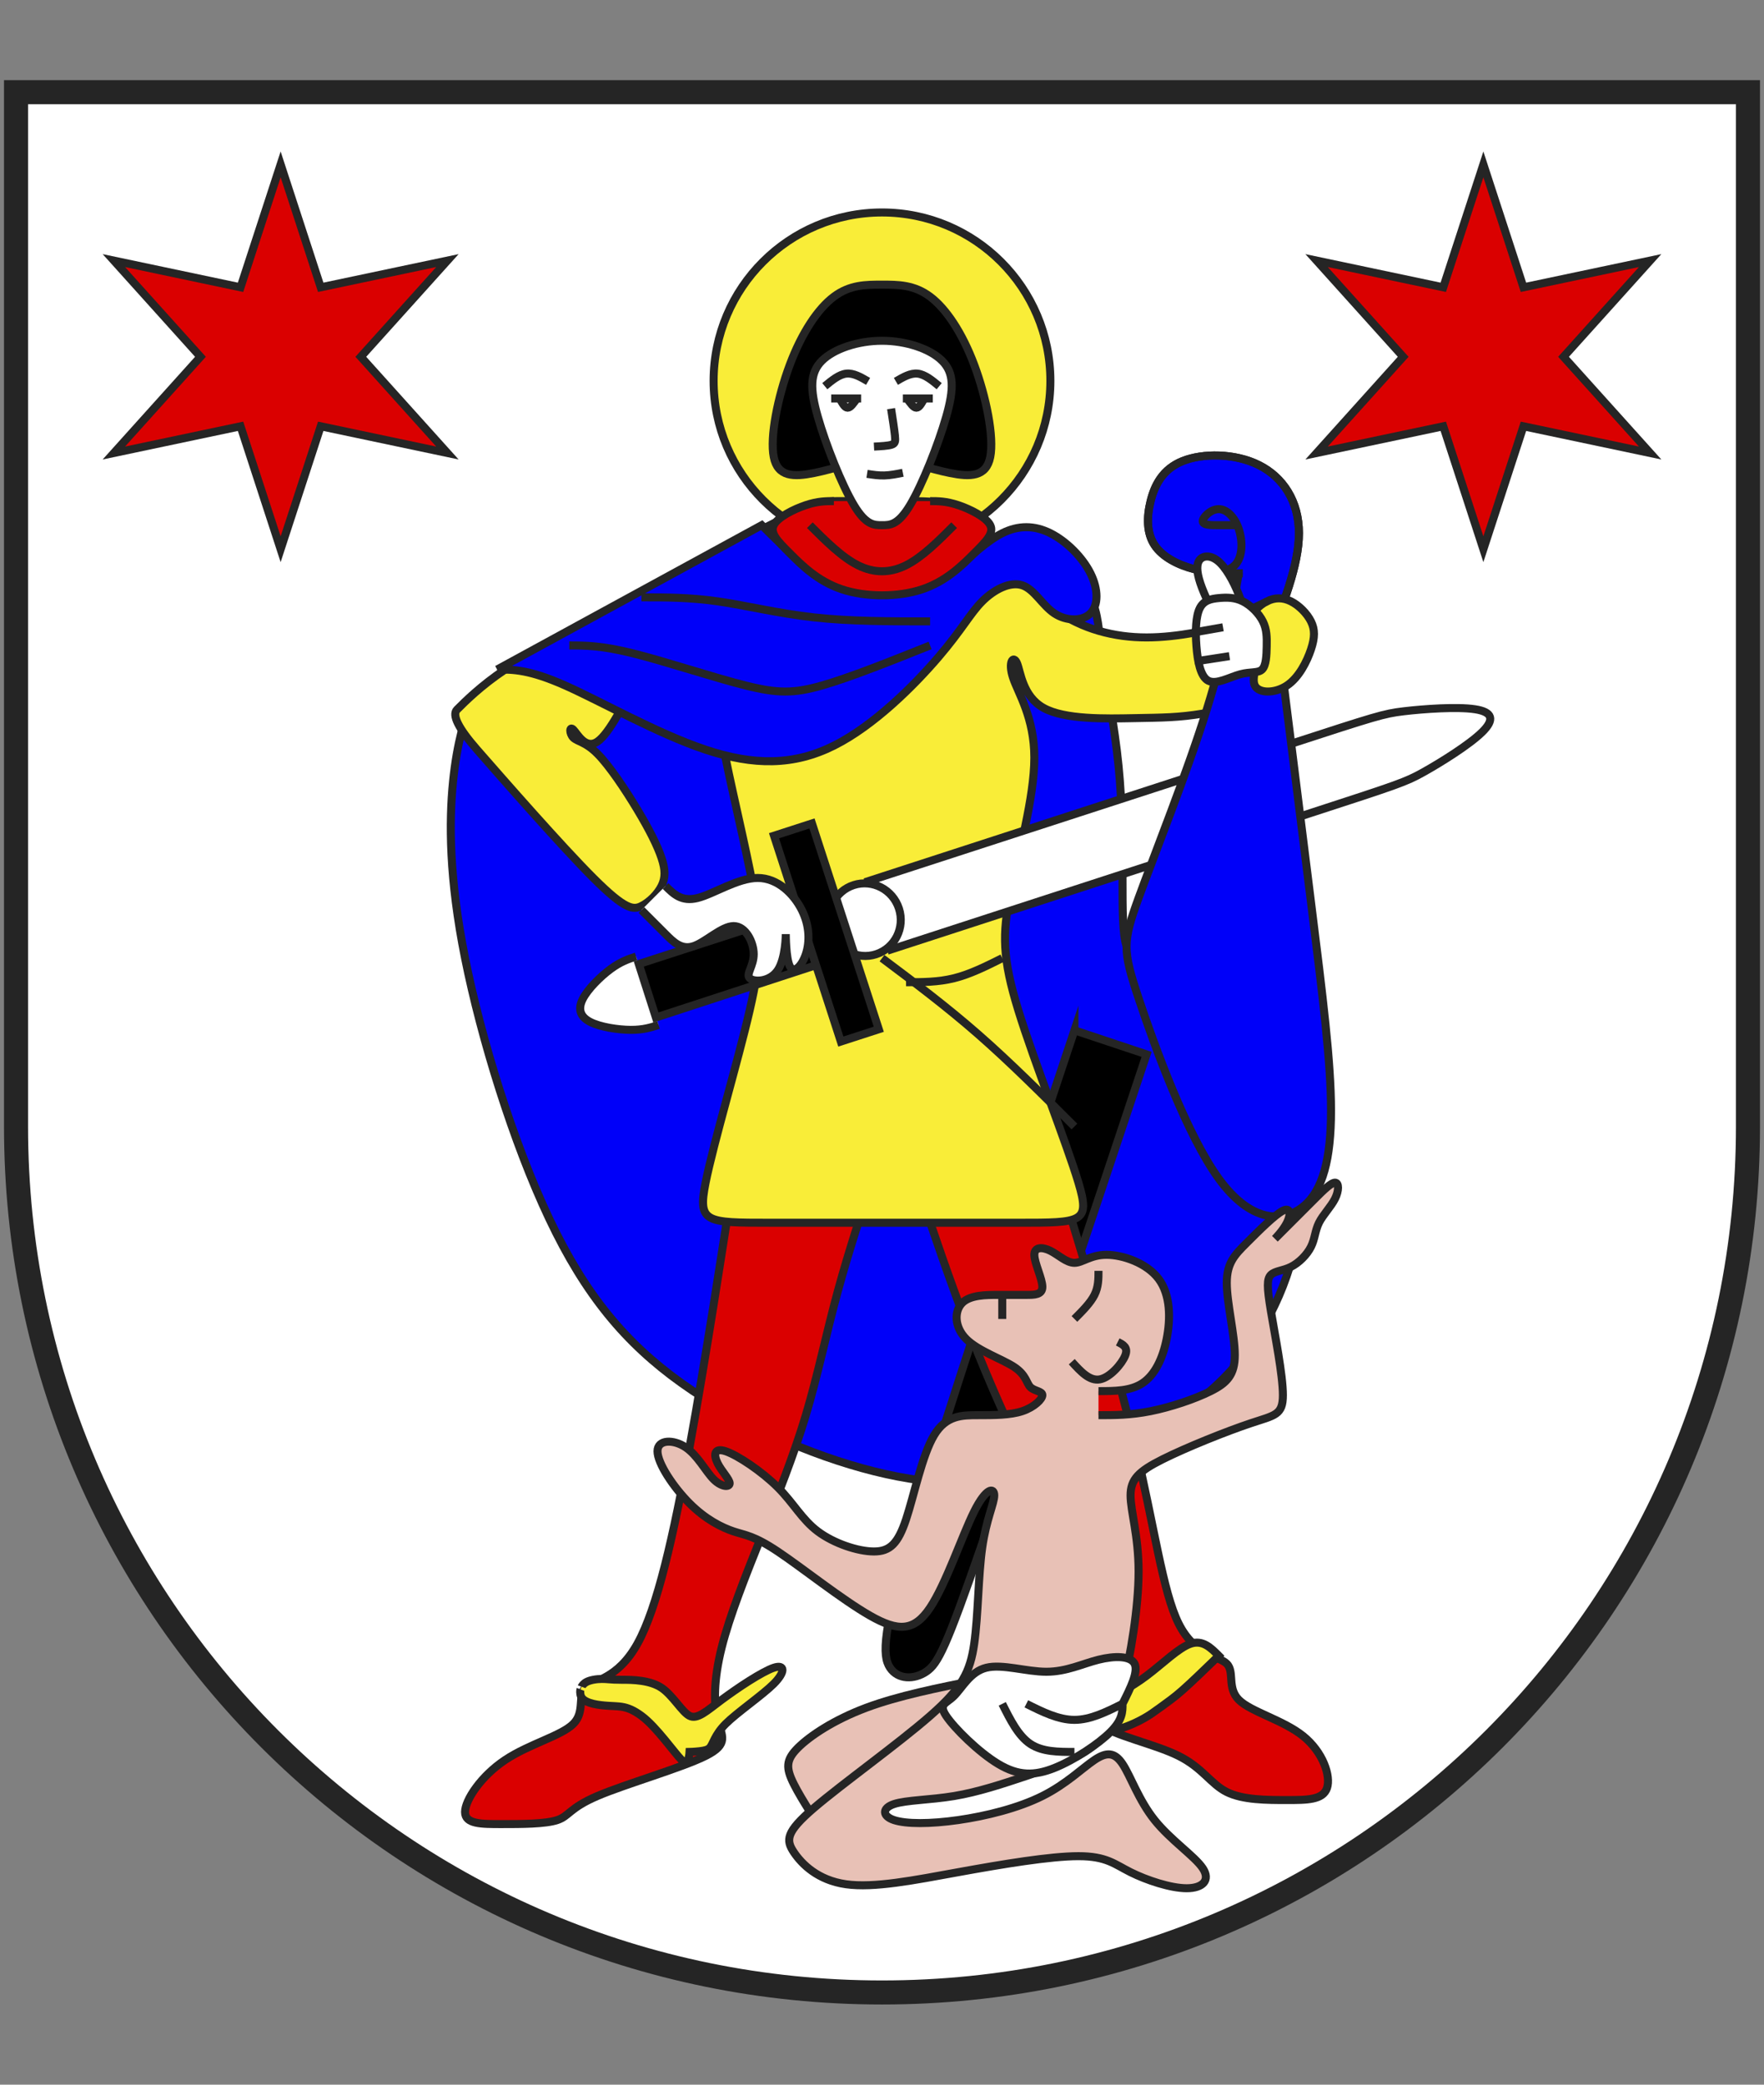
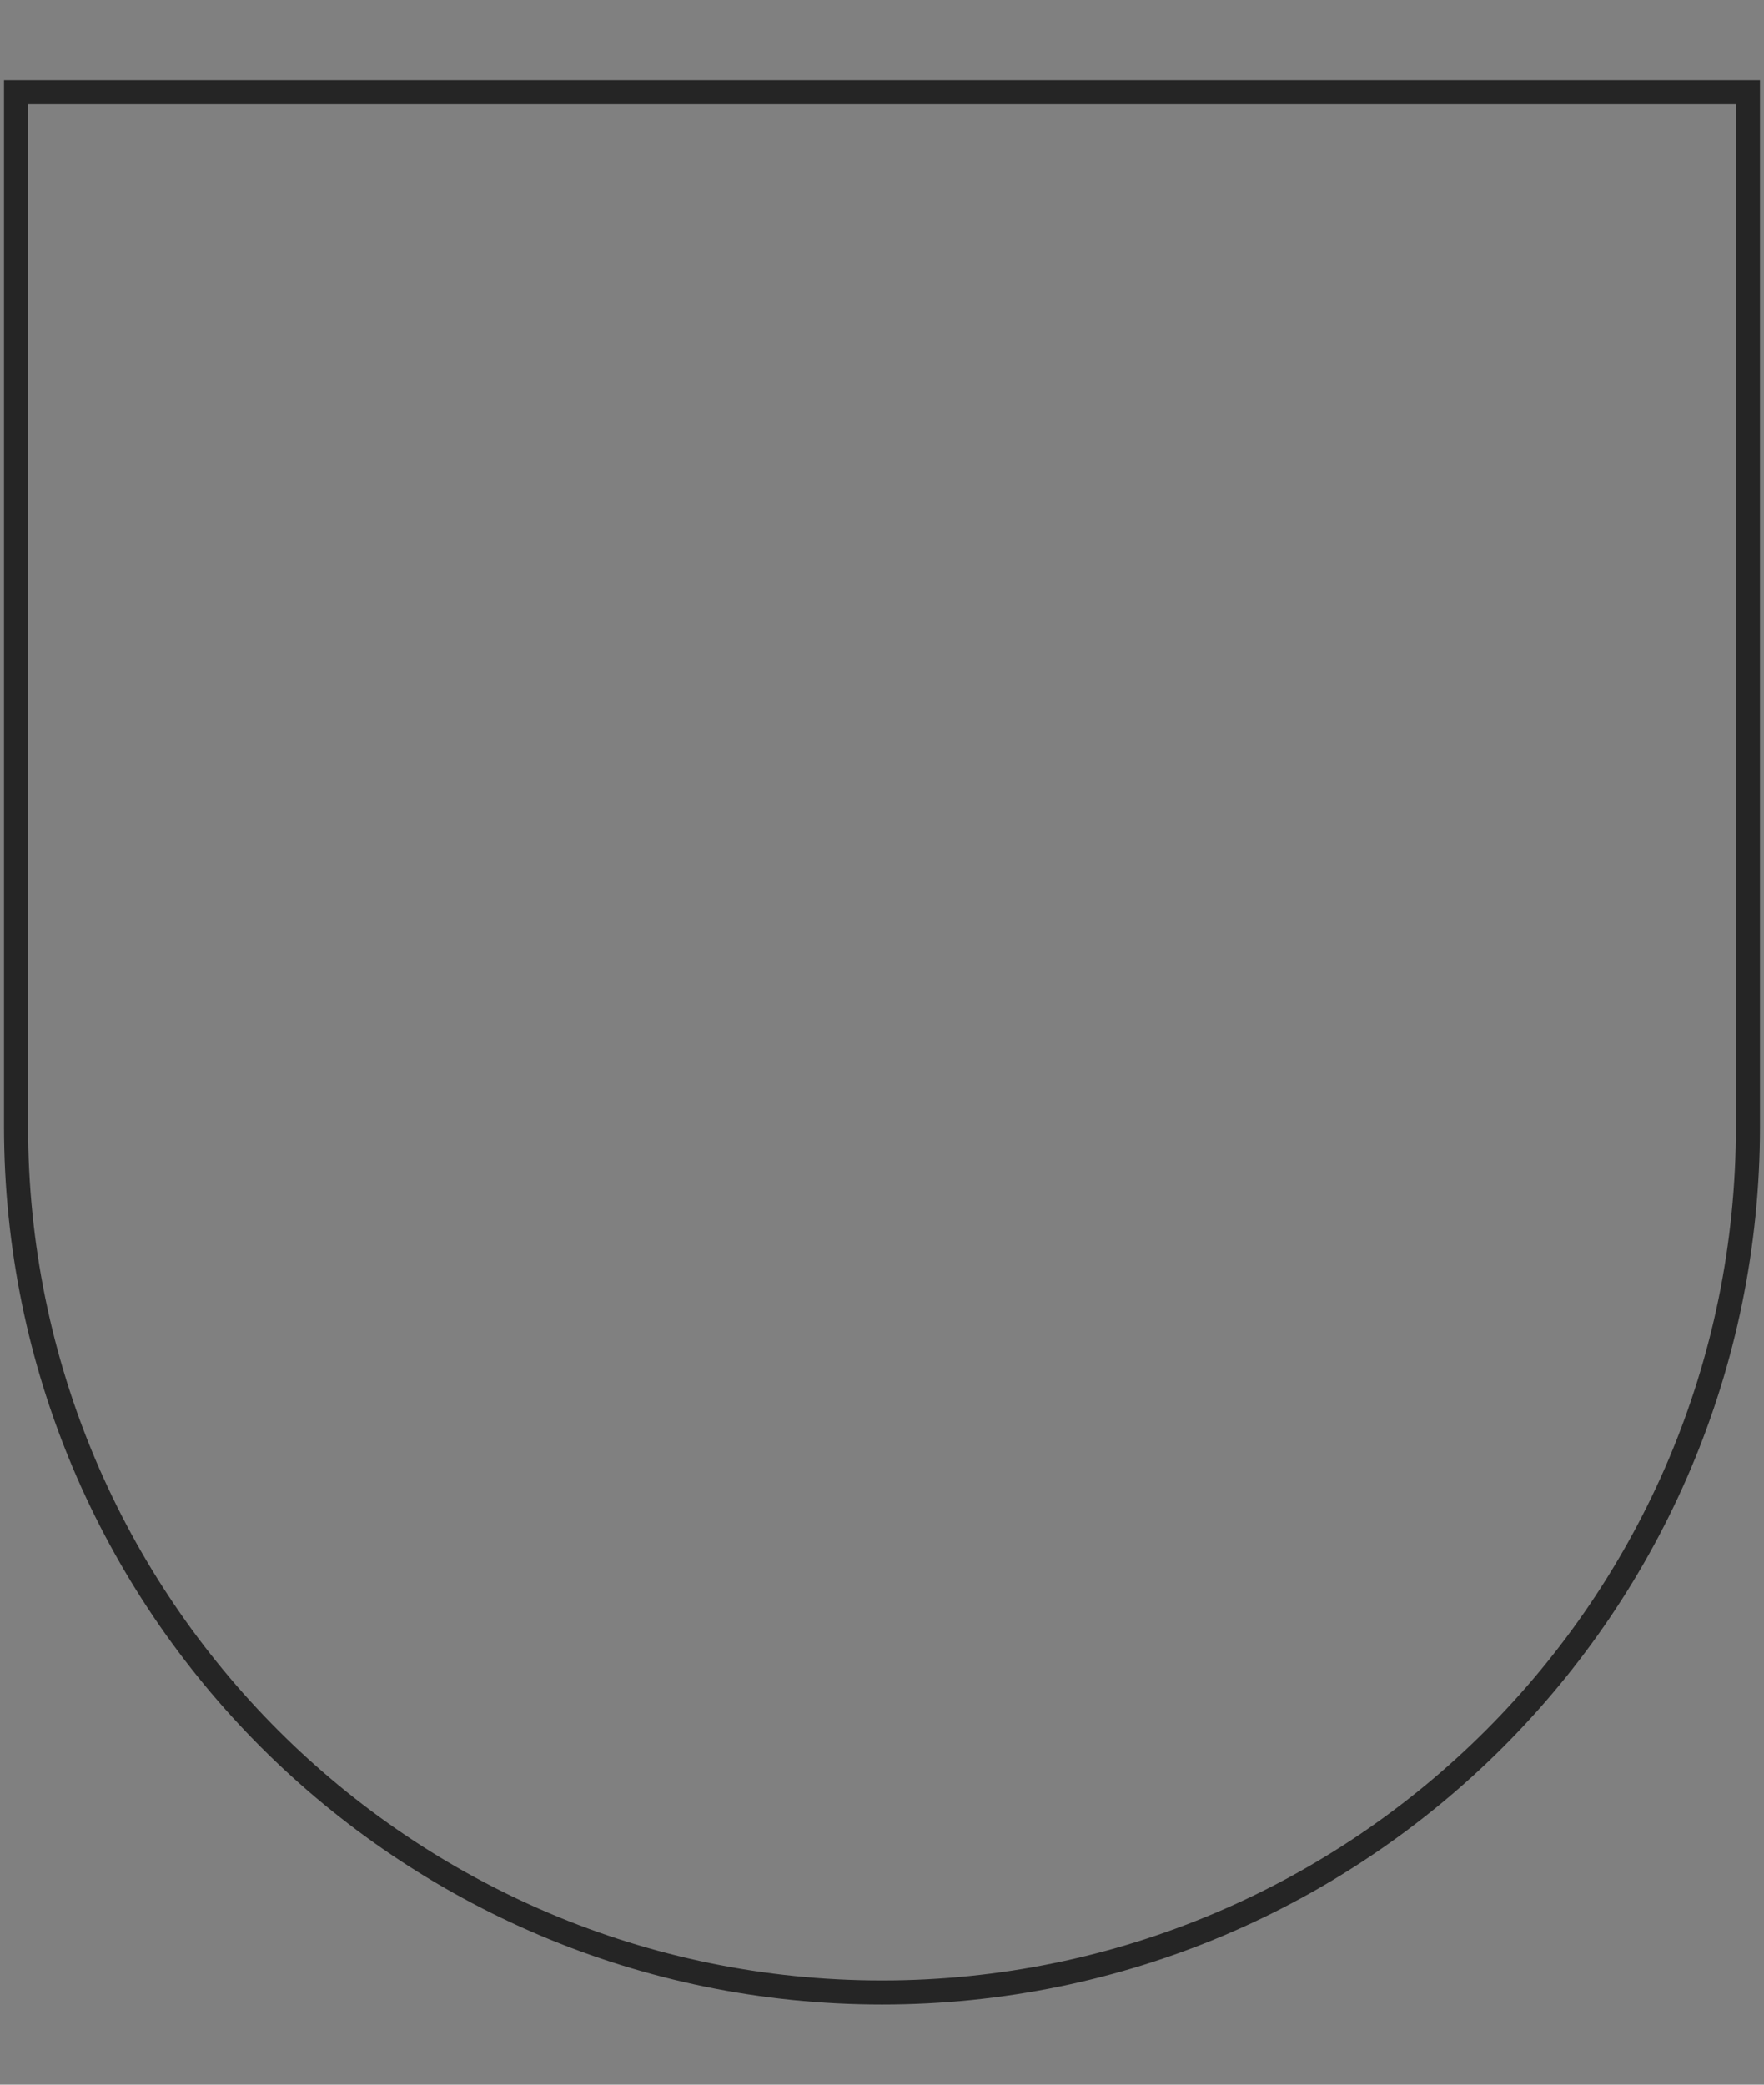
<svg xmlns="http://www.w3.org/2000/svg" id="Ebene_1" data-name="Ebene 1" viewBox="0 0 440 520">
  <rect x="0" y="0" width="440" height="520" fill="#808080" stroke="none" />
  <defs>
    <style>
      .cls-1, .cls-2, .cls-3, .cls-4, .cls-5, .cls-6, .cls-7 {
        stroke-width: 2px;
      }

      .cls-1, .cls-2, .cls-3, .cls-4, .cls-5, .cls-6, .cls-7, .cls-8 {
        stroke: #252525;
        stroke-miterlimit: 10;
      }

      .cls-1, .cls-2, .cls-3, .cls-4, .cls-9, .cls-6, .cls-7 {
        fill-rule: evenodd;
      }

      .cls-1, .cls-9 {
        fill: #fff;
      }

      .cls-2 {
        fill: #0000f9;
      }

      .cls-10 {
        clip-path: url(#clippath);
      }

      .cls-11, .cls-5, .cls-8 {
        fill: none;
      }

      .cls-11, .cls-9 {
        stroke-width: 0px;
      }

      .cls-3 {
        fill: #f9ed38;
      }

      .cls-12 {
        clip-path: url(#clippath-1);
      }

      .cls-4 {
        fill: #e8c1b6;
      }

      .cls-6 {
        fill: #000;
      }

      .cls-7 {
        fill: #da0000;
      }

      .cls-8 {
        stroke-width: 6px;
      }
    </style>
    <clipPath id="clippath">
-       <path class="cls-11" d="M3.999,281c0,119.294,96.707,216.001,216.001,216.001s216.001-96.707,216.001-216.001V22.999H3.999v258.001Z" />
-     </clipPath>
+       </clipPath>
    <clipPath id="clippath-1">
      <path class="cls-11" d="M3.999,795c0,119.294,96.707,216.001,216.001,216.001s216.001-96.707,216.001-216.001v-258.001H3.999v258.001Z" />
    </clipPath>
  </defs>
  <g>
    <g class="cls-10">
      <g>
        <path id="feld-1" class="cls-9" d="M-35.001-10.001v510.003h510.003V-10.001H-35.001Z" />
-         <path id="stern-1" class="cls-7" d="M69.999,40.999l-10,30.667-31.6-6.667,21.6,24-21.6,24,31.6-6.667,10,30.667,10-30.667,31.6,6.667-21.6-24,21.6-24-31.6,6.667-10-30.667Z" />
        <path id="stern-2" class="cls-7" d="M370.001,40.999l-10,30.667-31.6-6.667,21.6,24-21.6,24,31.6-6.667,10,30.667,10-30.667,31.6,6.667-21.6-24,21.6-24-31.6,6.667-10-30.667Z" />
-         <path id="nimbus-1" class="cls-3" d="M262,94.999c0-23.196-18.804-42-42-42s-42,18.804-42,42,18.804,42,42,42,42-18.804,42-42Z" />
        <path id="mantel1-1" class="cls-2" d="M117.999,173c-2,6-4,12-5,22-1,10-1,24,3,44,4,20,12,46,21,65,9,19,19,31,33,41,14,10,32,18,48,22s30,4,45,0c15-4,31-12,42-23,11-11,17-25,19-38,2-13,0-25-3-35-3-10-7-18-13-23-6-5-14-7-19-8-5-1-7-1-8-4-1-3-1-9-1-17s0-18-1-28c-1-10-3-20-4-27-1-7-1-11-3-15-2-4-6-8-10-12" />
        <path id="scheide-1" class="cls-6" d="M268,257c-16,48-32,96-40,123.001-8,27-8,33-6,36,2,3,6,3,9,1,3-2,5-6,14-32,9-26,25-74,41-122.001l-18-6Z" />
        <path id="bein-1" class="cls-7" d="M184,287c-4,26-8,52-12,74-4,22-8,40-13,49-5,9-11,9-13,11s0,6-3,9-11,5-17,9-10,10-10,13,4,3,9,3,11,0,14-1c3-1,3-3,10-6,7-3,21-7,27-10,6-3,4-5,3-9-1-4-1-10,1-18,2-8,6-18,10-28,4-10,8-20,11-30,3-10,5-20,8-31,3-11,7-23,11-35" />
        <path id="bein-2" class="cls-7" d="M262,287c8,26,16,52,21,73,5,21,7,37,11,45,4,8,10,8,12,10s0,6,3,9c3,3,11,5,16,9,5,4,7,10,6,13s-5,3-10,3-11,0-15-2c-4-2-6-6-12-9-6-3-16-5-20-8-4-3-2-7-1-9q1-2,0-7c-1-5-3-15-7-26-4-11-10-23-15-34-5-11-9-21-13-32-4-11-8-23-12-35" />
        <path id="gewand-1" class="cls-3" d="M178,161c0,6,0,12,2,23,2,11,6,27,8,38,2,11,2,17-1,30-3,13-9,33-11,43-2,10,0,10,16,10h62c16,0,18,0,15-10-3-10-11-30-15-43-4-13-4-19-2-29,2-10,6-24,6-34s-4-16-5.311-19.933c-1.311-3.933.067-5.8.978-3.667.911,2.133,1.355,8.267,6.667,11.2,5.311,2.933,15.489,2.667,22.578,2.533,7.089-.133,11.089-.133,17.089-1.133,6-1,14-3,19-6,5-3,7-7,7-11s-2-8-4-9c-2-1-4,1-6,2-2,1-4,1-9,2-5,1-13,3-21,3s-16-2-23-7c-7-5-13-13-17-18-4-5-6-7-9-8s-7-1-11-1h-17c-3,0-5,0-15,5-10,5-28,15-41,22-13,7-21,11-27,15s-10,8-12,10q-2,2,5,10c7,8,21,24,29,32,8,8,10,8,12,7,2-1,4-3,5-5s1-4,0-7c-1-3-3-7-6-12s-7-11-10-14c-3-3-5-3-6-4s-1-3,0-2c1,1,3,5,6,3,3-2,7-10,11-18" />
        <path id="glinie1-1" class="cls-5" d="M226,245c4,0,8,0,12-1,4-1,8-3,12-5" />
        <path id="glinie1-2" class="cls-5" d="M220,239c8,6,16,12,24,19,8,7,16,15,24,23" />
-         <path id="schwert1-1" class="cls-1" d="M215.733,220.066c41.867-13.6,83.734-27.2,105.601-34.311,21.867-7.111,23.733-7.733,28.8-8.333,5.067-.6,13.333-1.177,17.755-.511,4.423.667,5,2.577,1.8,5.711-3.2,3.133-10.177,7.489-14.622,9.978-4.445,2.489-6.355,3.111-28.222,10.222-21.867,7.111-63.69,20.711-105.512,34.311" />
        <path id="schwert1-2" class="cls-1" d="M158.666,238.6c-1.911.622-3.822,1.245-6.355,3.111-2.533,1.867-5.689,4.977-6.956,7.489-1.267,2.511-.644,4.422,1.867,5.711,2.511,1.289,6.911,1.955,10.067,1.977,3.156.023,5.067-.6,6.978-1.222" />
        <path id="mantel2-1" class="cls-2" d="M124,167c4,0,8,0,17,4s23,12,35,16c12,4,22,4,32-1,10-5,20-15,26-22,6-7,8-11,11-14s7-5,10-4c3,1,5,5,8,7s7,2,9,0,2-6,0-10c-2-4-6-8-10-10s-8-2-12,0-8,6-10.533,8c-2.467,2-3.467,2-5.467,2s-5,0-9.467,1c-4.533,1-10.533,3-16.533,1-6-2-12-8-18-14l-66,36Z" />
        <path id="schwert2-1" class="cls-6" d="M199.2,227.533l-39.867,12.933,4.267,13.333,40-13.067-4.4-13.2Z" />
        <path id="gewand2-1" class="cls-7" d="M208,124.999c-2,0-4,0-7,1-3,1-7,3-8,5-1,2,1,4,4,7s7,7,13,9c6,2,14,2,20,0,6-2,10-6,13-9,3-3,5-5,4-7s-5-4-8-5-5-1-7-1" />
        <path id="mantel3-1" class="cls-2" d="M310,136.999c-2,12-4,24-9,40-5,16-13,36-17,47-4,11-4,13,0,25s12,34,20,45c8,11,16,11,21,7,5-4,7-12,7-24s-2-28-5-52c-3-24-7-56-11-88" />
        <path id="sporn-1" class="cls-3" d="M145.066,420.734s.074-.205.446-.596c.371-.39.999-.849,2.487-1.137,1.489-.289,2.847-.209,3.754-.127.908.083,1.871.127,3.246.127s3.125,0,5,.277c1.875.277,3.625.806,5,1.723s2.647,2.402,3.861,3.861c1.215,1.459,2.222,2.68,3.139,3.139s1.924.245,3.277-.555c1.353-.799,2.856-2.071,4.723-3.445,1.867-1.375,4.326-3.125,6.861-4.723,2.535-1.598,4.764-2.819,6.139-3.277s2.169-.245,2.169.555-.794,2.071-2.169,3.445-3.603,3.125-6,5c-2.397,1.875-4.625,3.625-6,5-1.375,1.375-2.169,2.647-2.723,3.723-.555,1.076-.819,1.819-1.277,2.277s-1.224.68-2.557.828c-1.334.147-2.443.172-2.443.172,0,0-.05,1.034-.345,1.926-.295.891-.739.991-1.655.074s-2.402-2.881-4.277-5.139c-1.875-2.258-3.856-4.487-5.723-5.861-1.867-1.375-3.335-2.021-4.997-2.27-1.663-.249-4.469-.13-7.003-.73s-3.082-1.551-3.225-2.363c-.143-.811.025-1.237.025-1.237" />
        <path id="sporn-2" class="cls-3" d="M274,425.001c4-2,8-4,12-7s8-7,11-8,5,1,7,3c0,0-2.267,2.243-5.23,5.057-2.962,2.815-4.903,4.568-6.77,5.943s-3.264,2.413-4.793,3.461c-1.529,1.047-4.207,2.539-7.207,3.539-3,1-4.289.851-5.063.563-.773-.289-.937-.563-.937-.563" />
        <path id="glinie2-1" class="cls-5" d="M202,130.999c4,4,8,8,12,10,4,2,8,2,12,0,4-2,8-6,12-10" />
        <path id="mantel4-1" class="cls-2" d="M316,161c4-10,8-20,8-28s-4-14-10-17c-6-3-14-3-19-1-5,2-7,6-8,10s-1,8,1,11c2,3,6,5,10,6,4,1,8,1,12,1" />
        <path id="glinie3-1" class="cls-5" d="M142,161c4,0,8,0,16,2,8,2,20,6,28,8,8,2,12,2,19,0,7-2,17-6,27-10" />
        <path id="glinie3-2" class="cls-5" d="M160,148.999c6,0,12,0,19,1,7,1,15,3,24,4,9,1,19,1,29,1" />
        <path id="glinie3-3" class="cls-5" d="M316,161c4-10,8-20,8-28s-4-14-10-17c-6-3-14-3-19-1-5,2-7,6-8,10s-1,8,1,11c2,3,6,5,10,6,4,1,8,1,10-1s2-6,1-9-3-5-5-5-4,2-4,3,2,1,3.733,1h4.867" />
        <path id="schwert3-1" class="cls-1" d="M218.535,238.023c4.693-1.524,7.242-6.621,5.695-11.384-1.547-4.763-6.605-7.388-11.298-5.863h0c-4.693,1.524-7.242,6.621-5.695,11.384,1.547,4.763,6.605,7.388,11.298,5.863Z" />
        <path id="gewand3-1" class="cls-3" d="M316,149.999c-2,1-4,3-4,5s2,4,2,7-2,7-1,9c1,2,5,2,8,0,3-2,5-6,6-9s1-5,0-7-3-4-5-5-4-1-6,0Z" />
        <path id="schwert4-1" class="cls-6" d="M202.533,205.4l-9.467,3.067,16.667,51.334,9.467-3.067-16.667-51.334Z" />
        <path id="hand1-1" class="cls-1" d="M310.4,156.466c0-2,0-4-1-7-1-3-3-7-5-9s-4-2-5-1-1,3,0,6,3,7,5,11" />
-         <path id="hand1-2" class="cls-1" d="M166,221c2,2,4,4,8,3s10-5,15-5,9,4,11,8c2,4,2,8,1,11-1,3-3,5-4,3-1-2-1-8-1-8,0,0,0,6-2,9-2,3-6,3-7,2-1-1,1-3,1-6s-2-7-5-7-7,4-10,5-5-1-7-3c-2-2-4-4-6-6" />
+         <path id="hand1-2" class="cls-1" d="M166,221s10-5,15-5,9,4,11,8c2,4,2,8,1,11-1,3-3,5-4,3-1-2-1-8-1-8,0,0,0,6-2,9-2,3-6,3-7,2-1-1,1-3,1-6s-2-7-5-7-7,4-10,5-5-1-7-3c-2-2-4-4-6-6" />
        <path id="haar-1" class="cls-6" d="M220,112.999c6,2,12,4,17,5s9,1,10-4-1-15-4-23c-3-8-7-14-11-17s-8-3-12-3-8,0-12,3c-4,3-8,9-11,17-3,8-5,18-4,23,1,5,5,5,10,4s11-3,17-5Z" />
        <path id="gesicht-1" class="cls-1" d="M213,125.999c3,5,5,5,7,5s4,0,7-5c3-5,7-15,9-22,2-7,2-11-1-14s-9-5-15-5-12,2-15,5c-3,3-3,7-1,14,2,7,6,17,9,22Z" />
        <path id="gesicht-linie-1" class="cls-5" d="M213.733,99.399c-.8,1.155-1.6,2.311-2.311,2.311s-1.333-1.156-1.955-2.311" />
        <path id="gesicht-linie-2" class="cls-5" d="M216.533,95.133c-1.822-1.067-3.645-2.133-5.445-1.933-1.8.2-3.577,1.667-5.355,3.133" />
        <path id="gesicht-linie-3" class="cls-5" d="M214.8,99.399h-7.467" />
        <path id="gesicht-linie-4" class="cls-5" d="M225.2,99.399h7.467" />
        <path id="gesicht-linie-5" class="cls-5" d="M226.267,99.399c.8,1.155,1.6,2.311,2.311,2.311s1.333-1.156,1.955-2.311" />
        <path id="gesicht-linie-6" class="cls-5" d="M223.467,95.133c1.822-1.067,3.645-2.133,5.445-1.933,1.8.2,3.577,1.667,5.355,3.133" />
        <path id="gesicht-linie-7" class="cls-5" d="M222.267,101.933c.4,2.578.8,5.155.955,6.689.156,1.533.067,2.023-.844,2.311-.911.289-2.645.378-4.378.467" />
        <path id="gesicht-linie-8" class="cls-5" d="M216.267,118.199c1.422.222,2.845.445,4.333.4,1.489-.045,3.045-.355,4.6-.667" />
        <path id="hand2-1" class="cls-1" d="M315.956,161.244c.045-2.245.045-4.245-.955-6.245-1-2-3-4-5-5-2-1-4-1-5.933-.822-1.933.177-3.8.533-4.8,2.533-1,2-1.133,5.644-.845,9.422.289,3.778,1,7.689,3,8.689,2,1,5.289-.911,7.889-1.622s4.511-.222,5.511-1.222,1.089-3.489,1.133-5.733Z" />
        <path id="hlinie-1" class="cls-5" d="M297.467,157.799l7.6-1.333" />
        <path id="hlinie-2" class="cls-5" d="M298,165l8.667-1.333" />
        <path id="bettler1-1" class="cls-4" d="M244,419.001c-10,2-20,4-28,7-8,3-14,7-17,10-3,3-3,5-1,9,2,4,6,10,10,16" />
        <path id="bettler2-1" class="cls-4" d="M274,347c4,0,8,0,11-2,3-2,5-6,6-11s1-11-2-15c-3-4-9-6-13-6s-6,2-8,2-4-2-6-3-4-1-4,1,2,6,2,8-2,2-4,2h-7c-3,0-7,0-9,2s-2,6,1,9c3,3,9,5,12,7s3,4,4,5c1,1,3,1,3,2s-2,3-5,4-7,1-11,1-8,0-11,5c-3,5-5,15-7,21-2,6-4,8-8,8s-10-2-14-5c-4-3-6-7-10-11-4-4-10-8-13-9-3-1-3,1-2,3,1,2,3,4,3,5s-2,1-4-1c-2-2-4-6-7-8-3-2-7-2-7,1s4,9,8,13c4,4,8,6,11,7,3,1,5,1,11,5,6,4,16,12,23,16s11,4,15-2c4-6,8-18,11-24s5-6,5-4-2,6-3,13c-1,7-1,17-2,24s-3,11-11,18-22,17-29,23c-7,6-7,8-5,11,2,3,6,7,13,8,7,1,17-1,28-3,11-2,23-4,30-4s9,2,13,4c4,2,10,4,14,4s6-2,4-5c-2-3-8-7-12-12s-6-11-8-14c-2-3-4-3-7-1-3,2-7,6-13,9-6,3-14,5-21,6s-13,1-16,0-3-3,0-4,9-1,15-2c6-1,12-3,18-5,6-2,12-4,16-7s6-7,8-15c2-8,4-20,4-29s-2-15-2-19,2-6,8-9c6-3,16-7,22-9,6-2,8-2,8-7s-2-15-3-21c-1-6-1-8,0-9s3-1,5-2c2-1,4-3,5-5,1-2,1-4,2-6,1-2,3-4,4-6s1-4,0-4-3,2-5,4c-2,2-4,4-6,6l-4,4s2-2,3-4c1-2,1-4-1-3-2,1-6,5-9,8s-5,5-5,10,2,13,2,18-2,7-6,9c-4,2-10,4-15,5s-9,1-13,1" />
        <path id="tuch-1" class="cls-1" d="M280,425.001c2-4,4-8,3-10s-5-2-9-1-8,3-13,3-11-2-15-1c-4,1-6,5-8,7s-4,2-2,5,8,9,13,12c5,3,9,3,14,1,5-2,11-6,14-9s3-5,3-7Z" />
        <path id="blinie-1" class="cls-5" d="M250,425.001c2,4,4,8,7,10,3,2,7,2,11,2" />
        <path id="blinie-2" class="cls-5" d="M256,425.001c4,2,8,4,12,4s8-2,12-4" />
        <path id="blinie-3" class="cls-5" d="M250,323v6" />
        <path id="blinie-4" class="cls-5" d="M267.334,339.667c2.222,2.445,4.445,4.889,7.022,4.4,2.578-.489,5.511-3.911,6.311-5.955.8-2.045-.533-2.711-1.867-3.378" />
-         <path id="blinie-5" class="cls-5" d="M274,317c0,2,0,4-1,6s-3,4-5,6" />
      </g>
    </g>
    <path id="clip-boundary" class="cls-8" d="M3.999,281c0,119.294,96.707,216.001,216.001,216.001s216.001-96.707,216.001-216.001V22.999H3.999v258.001Z" />
  </g>
  <g class="cls-12">
    <path class="cls-9" d="M-35.001,503.999v510.003h510.003v-510.003H-35.001Z" />
  </g>
</svg>